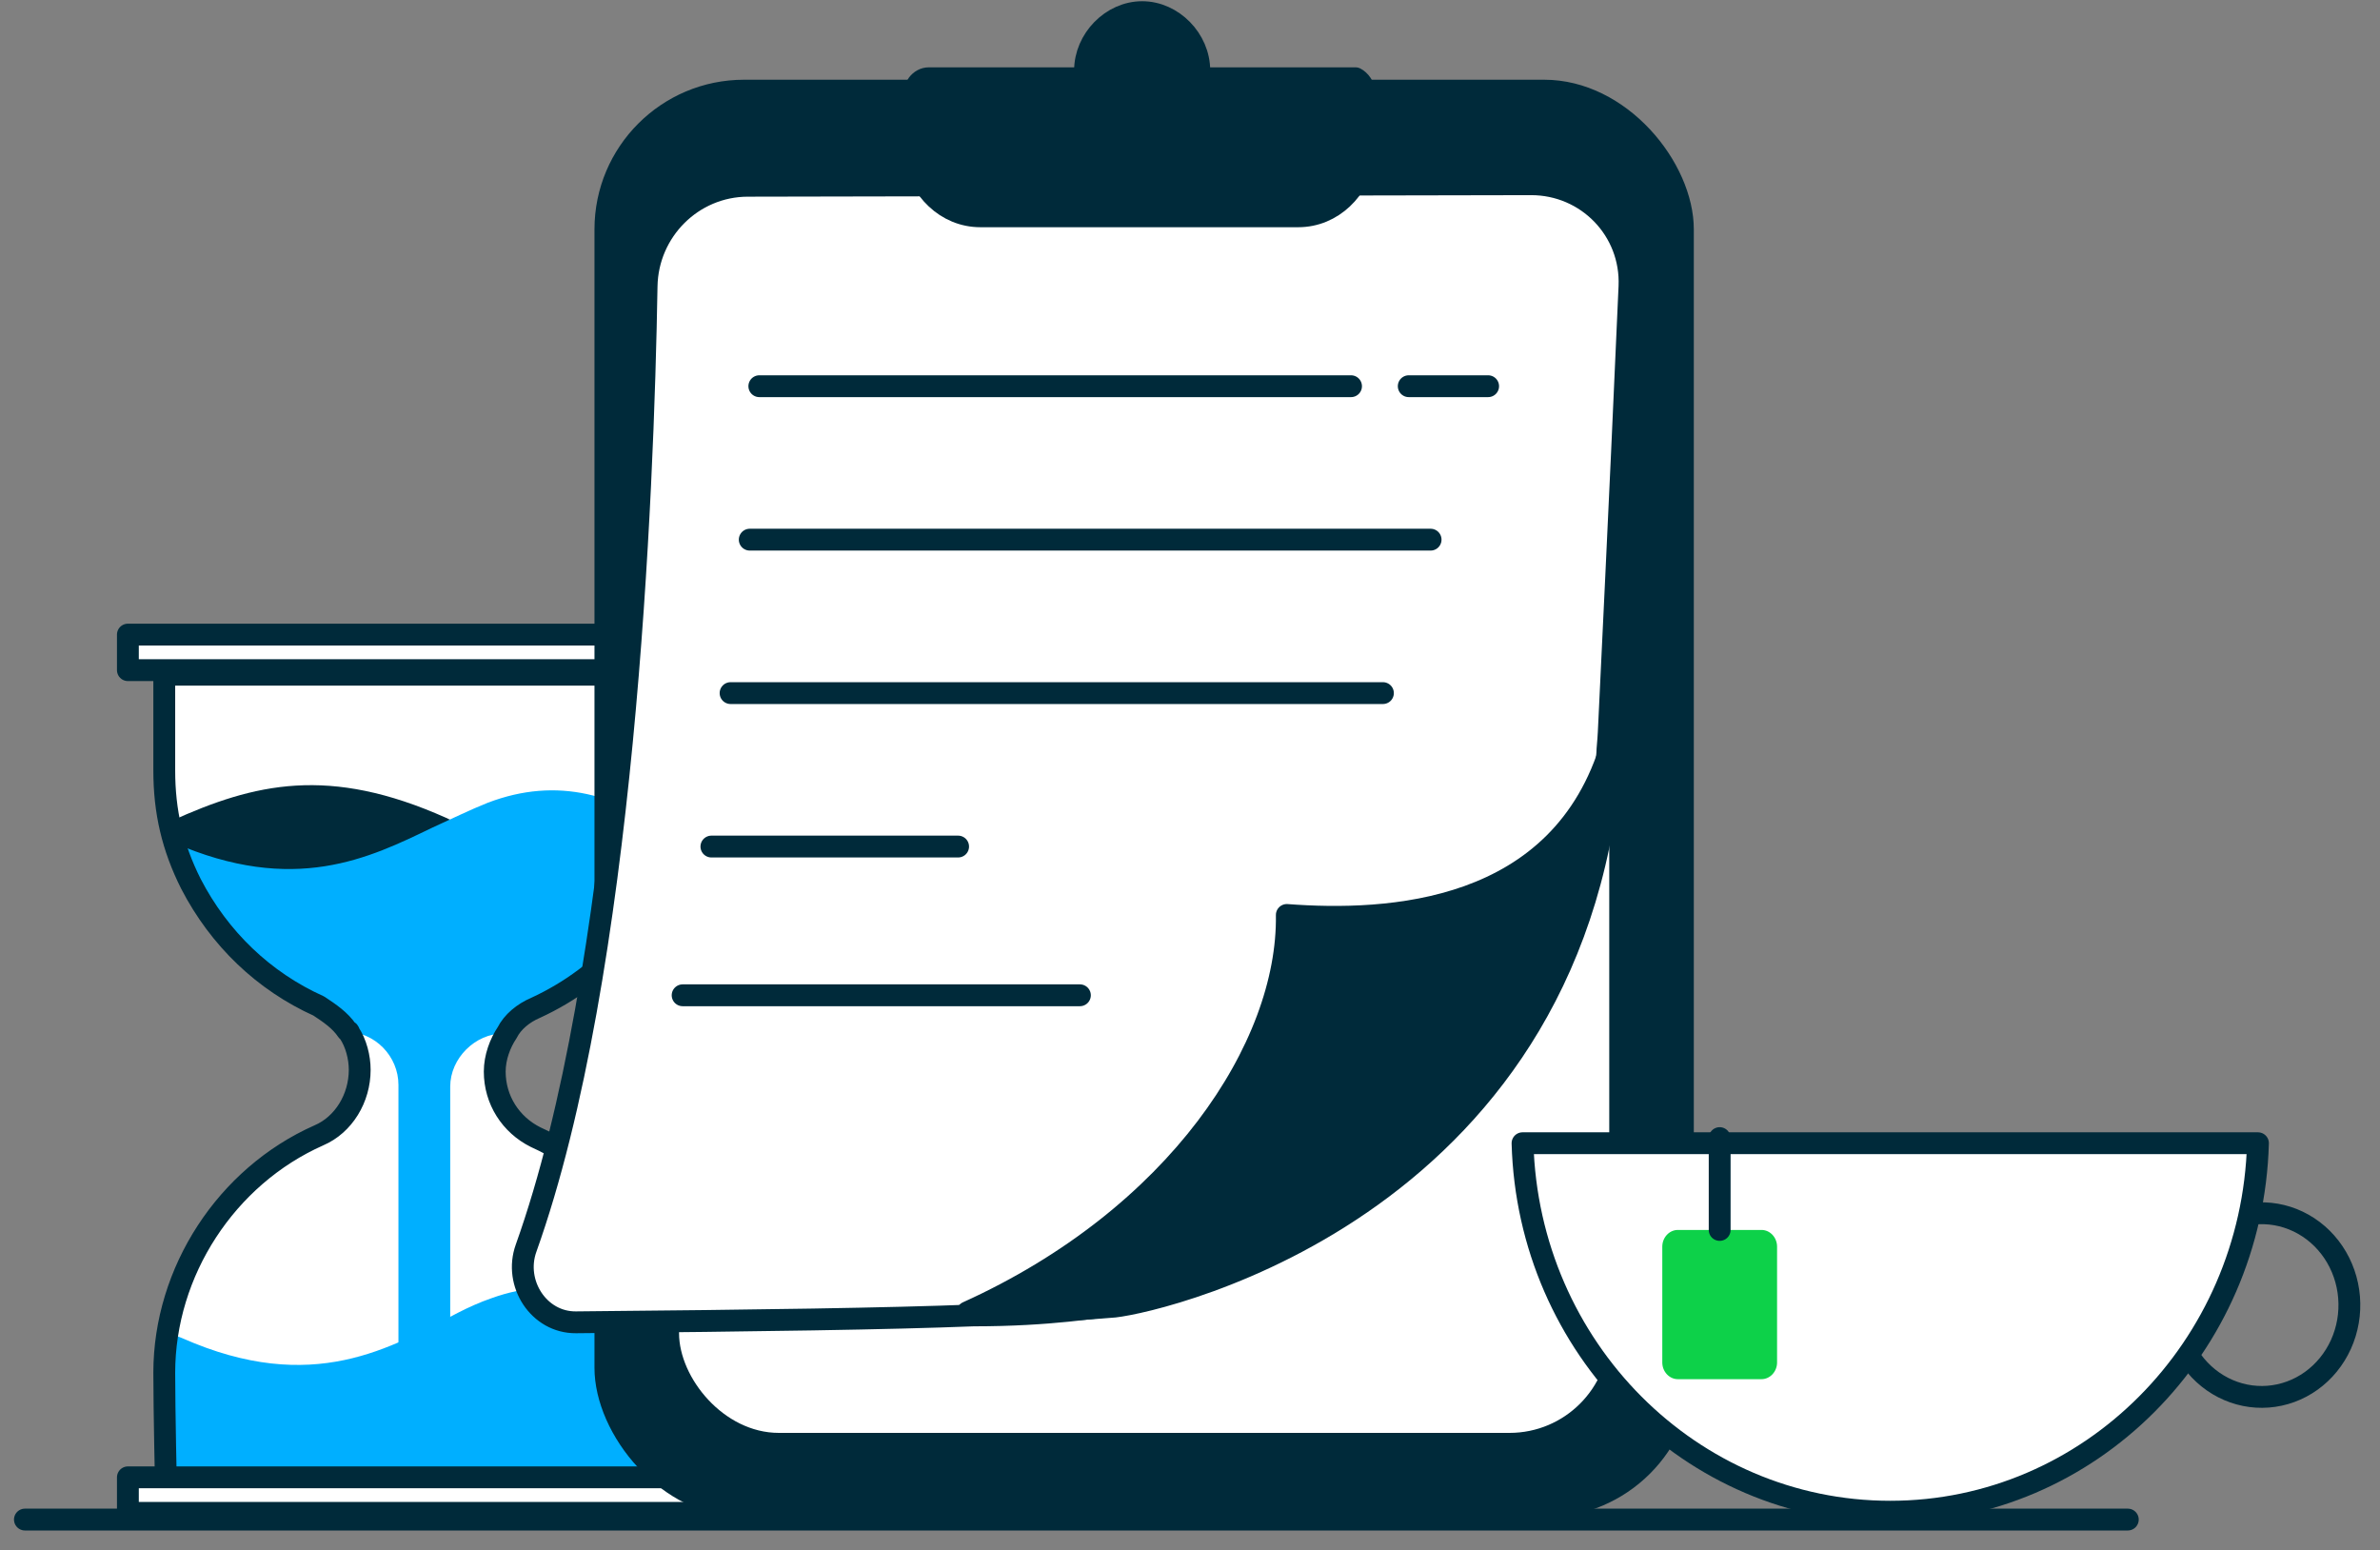
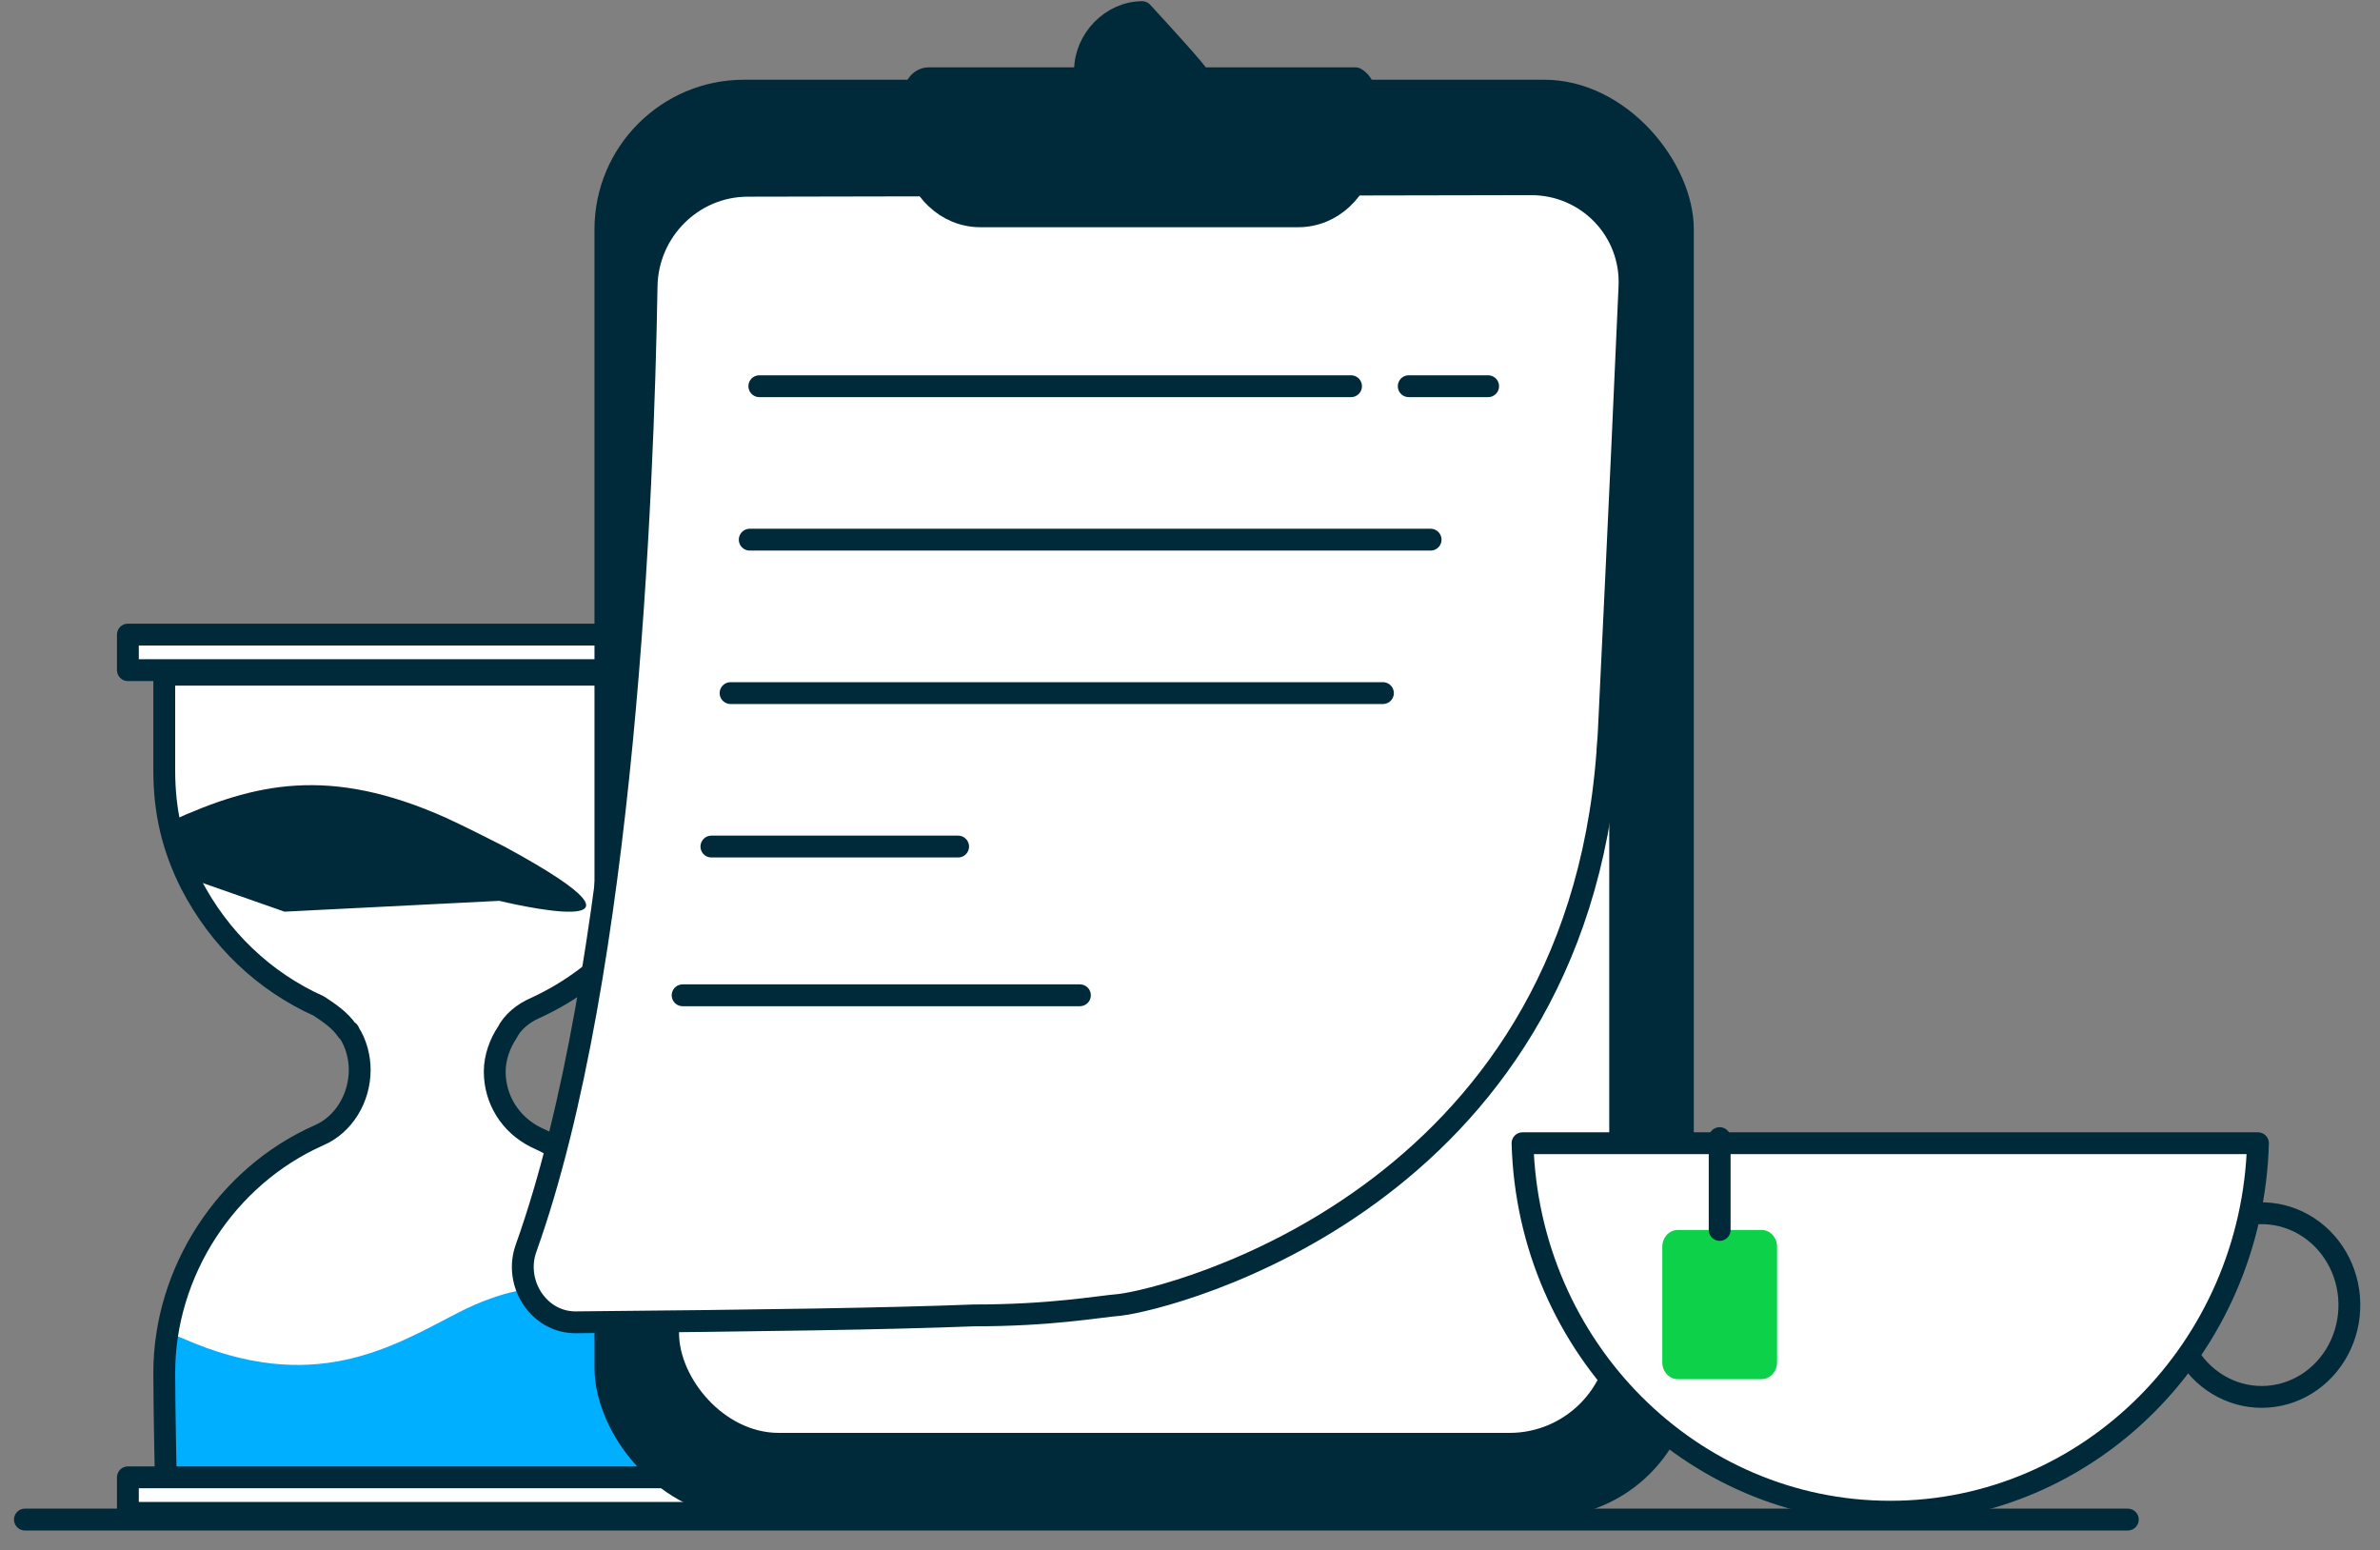
<svg xmlns="http://www.w3.org/2000/svg" width="109" height="71" viewBox="0 0 109 71" fill="none">
  <rect x="0" y="0" width="109" height="71" fill="#808080" stroke="none" />
  <path d="M31.528 31.386V35.361C31.528 36.497 31.446 37.389 31.121 38.444C30.226 41.933 27.703 44.691 24.53 46.152C23.96 46.395 23.472 46.801 23.228 47.288C22.902 47.774 22.658 48.423 22.658 49.072C22.658 50.371 23.39 51.506 24.53 52.074C28.273 53.778 30.958 57.186 31.528 61.323C31.609 61.81 31.609 62.297 31.609 62.865V66.84C31.609 67.327 31.528 67.814 31.528 68.22H7.604C7.523 67.814 7.523 67.246 7.523 66.84L7.523 62.865C7.523 62.459 7.604 62.054 7.604 61.648C7.604 61.486 7.685 61.242 7.685 60.999C8.336 56.942 10.94 53.616 14.602 51.993C15.741 51.506 16.474 50.289 16.474 48.991C16.474 48.423 16.311 47.774 15.986 47.288C15.986 47.206 15.904 47.206 15.904 47.206C15.579 46.72 15.09 46.395 14.602 46.071C12.08 44.935 10.045 42.988 8.743 40.472C8.418 39.823 8.092 39.174 7.93 38.444C7.848 38.282 7.848 38.038 7.848 37.876C7.685 37.065 7.523 36.172 7.523 35.28V31.305C7.523 31.224 7.523 31.061 7.523 30.899H31.609C31.528 31.142 31.528 31.224 31.528 31.386Z" fill="white" />
  <path d="M22.869 41.253L13.032 41.749L8.733 40.244C8.407 39.583 8.082 38.922 7.92 38.178C7.838 38.013 7.838 37.765 7.838 37.599C11.659 35.864 15.065 35.055 20.43 37.452C21.325 37.865 22.137 38.278 23.113 38.774C31.649 43.402 22.869 41.253 22.869 41.253Z" fill="#002A3A" />
-   <path d="M31.08 38.469C30.181 41.962 27.647 44.725 24.46 46.187C23.888 46.431 23.397 46.837 23.152 47.325H23.07C21.763 47.325 20.619 48.462 20.619 49.762V61.867H18.248V49.681C18.248 48.381 17.186 47.243 15.797 47.243C15.47 46.756 14.979 46.431 14.489 46.106C11.955 44.968 9.912 43.019 8.605 40.5C8.278 39.85 8.083 39.306 7.92 38.575C13.477 41.012 16.941 39.281 19.801 37.9C20.7 37.494 21.518 37.088 22.335 36.763C25.522 35.544 28.383 36.357 31.08 38.469Z" fill="#00AFFF" />
  <path d="M31.344 63.101V67.156C31.344 67.652 31.265 67.806 31.265 68.22L7.523 68.087V66.631V62.926C7.523 62.285 7.655 61.28 7.787 61.073C7.787 61.073 8.177 61.205 8.346 61.28C14.335 63.928 17.929 61.694 20.963 60.122C21.442 59.874 22.002 59.625 22.481 59.46C25.675 58.301 28.549 59.212 31.265 61.446C31.265 62.025 31.344 62.522 31.344 63.101Z" fill="#00AFFF" />
  <path d="M31.528 31.386V35.361C31.528 36.497 31.446 37.389 31.121 38.444C30.226 41.933 27.703 44.691 24.53 46.152C23.96 46.395 23.472 46.801 23.228 47.288C22.902 47.774 22.658 48.423 22.658 49.072C22.658 50.371 23.39 51.506 24.53 52.074C28.273 53.778 30.958 57.186 31.528 61.323C31.609 61.81 31.609 62.297 31.609 62.865V66.84C31.609 67.327 31.528 67.814 31.528 68.22H7.604C7.604 68.22 7.523 64.588 7.523 62.865C7.523 58.232 10.365 53.871 14.602 51.993C15.741 51.506 16.474 50.289 16.474 48.991C16.474 48.423 16.311 47.774 15.986 47.288C15.986 47.206 15.904 47.206 15.904 47.206C15.579 46.72 15.09 46.395 14.602 46.071C12.08 44.935 10.045 42.988 8.743 40.472C7.899 38.79 7.523 37.17 7.523 35.28V31.305C7.523 31.224 7.523 31.061 7.523 30.899H31.609C31.528 31.142 31.528 31.224 31.528 31.386Z" stroke="#002A3A" stroke-miterlimit="10" stroke-linecap="round" stroke-linejoin="round" />
  <rect x="5.857" y="29.061" width="27.387" height="1.628" fill="white" stroke="#002A3A" stroke-linecap="round" stroke-linejoin="round" />
  <rect x="5.857" y="67.653" width="27.387" height="1.628" fill="white" stroke="#002A3A" stroke-linecap="round" stroke-linejoin="round" />
  <rect x="27.226" y="3.651" width="50.348" height="65.84" rx="6.852" fill="#002A3A" />
  <rect x="31.099" y="8.493" width="42.602" height="57.125" rx="4.568" fill="white" />
  <path d="M70.117 8.437C72.689 8.432 74.737 10.543 74.627 13.113C74.471 16.721 74.189 22.957 73.677 33.548C73.659 33.931 73.612 34.321 73.612 34.495C72.08 54.923 53.553 59.493 51.281 59.755C50.233 59.842 48.166 60.238 44.584 60.238C40.671 60.391 34.938 60.477 26.378 60.554C24.674 60.57 23.518 58.768 24.092 57.163C28.591 44.576 29.454 22.61 29.613 13.11C29.655 10.574 31.71 8.511 34.246 8.507L70.117 8.437Z" fill="white" stroke="#002A3A" stroke-miterlimit="10" stroke-linecap="round" stroke-linejoin="round" />
-   <path d="M73.829 34.015C72.588 55.156 53.349 59.574 51.044 59.834C49.98 59.921 47.94 60.094 44.305 60.094C53.881 55.762 59.023 47.964 58.934 41.9C63.544 42.246 71.524 41.9 73.829 34.015Z" fill="#002A3A" stroke="#002A3A" stroke-miterlimit="10" stroke-linecap="round" stroke-linejoin="round" />
-   <path d="M62.512 4.384V6.699C62.512 6.877 62.512 6.966 62.512 7.145C62.25 8.658 61.029 9.905 59.46 9.905H44.897C43.328 9.905 42.107 8.658 41.845 7.145C41.845 6.966 41.845 6.877 41.845 6.699V4.384C41.845 4.028 42.107 3.583 42.543 3.583H49.693C49.693 3.405 49.693 3.316 49.693 3.227C49.693 1.802 50.914 0.556 52.309 0.556C53.705 0.556 54.925 1.802 54.925 3.227C54.925 3.405 54.925 3.494 54.925 3.583H62.076C62.25 3.672 62.512 3.939 62.512 4.384Z" fill="#002A3A" stroke="#002A3A" stroke-miterlimit="10" stroke-linecap="round" stroke-linejoin="round" />
+   <path d="M62.512 4.384V6.699C62.512 6.877 62.512 6.966 62.512 7.145C62.25 8.658 61.029 9.905 59.46 9.905H44.897C43.328 9.905 42.107 8.658 41.845 7.145C41.845 6.966 41.845 6.877 41.845 6.699V4.384C41.845 4.028 42.107 3.583 42.543 3.583H49.693C49.693 3.405 49.693 3.316 49.693 3.227C49.693 1.802 50.914 0.556 52.309 0.556C54.925 3.405 54.925 3.494 54.925 3.583H62.076C62.25 3.672 62.512 3.939 62.512 4.384Z" fill="#002A3A" stroke="#002A3A" stroke-miterlimit="10" stroke-linecap="round" stroke-linejoin="round" />
  <path d="M33.459 31.74L63.336 31.74" stroke="#002A3A" stroke-linecap="round" stroke-linejoin="round" />
  <path d="M34.776 17.686L61.875 17.686M64.518 17.686L68.154 17.686" stroke="#002A3A" stroke-linecap="round" stroke-linejoin="round" />
  <path d="M34.337 24.713L65.519 24.713" stroke="#002A3A" stroke-linecap="round" stroke-linejoin="round" />
  <path d="M32.581 38.767H43.88" stroke="#002A3A" stroke-linecap="round" stroke-linejoin="round" />
  <path d="M31.263 45.578H49.458" stroke="#002A3A" stroke-linecap="round" stroke-linejoin="round" />
  <path d="M86.57 69.227C77.441 69.227 69.986 61.731 69.729 52.353H86.57H103.411C103.154 61.731 95.699 69.227 86.57 69.227Z" fill="white" stroke="#002A3A" stroke-linecap="round" stroke-linejoin="round" />
  <path fill-rule="evenodd" clip-rule="evenodd" d="M81.387 57.09C81.387 56.669 81.065 56.324 80.673 56.324H76.843C76.451 56.324 76.13 56.669 76.13 57.09V62.392C76.13 62.812 76.451 63.158 76.843 63.158H80.673C81.065 63.158 81.387 62.812 81.387 62.392V57.09Z" fill="#0DD149" />
  <path d="M78.758 52.118V56.324" stroke="#002A3A" stroke-linecap="round" stroke-linejoin="round" />
  <path d="M100.238 62.092C100.632 62.712 101.175 63.212 101.813 63.54C102.452 63.868 103.161 64.013 103.871 63.959C104.58 63.906 105.263 63.656 105.849 63.236C106.436 62.816 106.906 62.239 107.211 61.567C107.515 60.894 107.644 60.148 107.583 59.406C107.523 58.664 107.275 57.953 106.866 57.344C106.457 56.735 105.9 56.251 105.254 55.941C104.607 55.631 103.894 55.506 103.186 55.58" stroke="#002A3A" stroke-linecap="round" stroke-linejoin="round" />
  <path d="M97.45 69.587L1.141 69.587" stroke="#002A3A" stroke-linecap="round" stroke-linejoin="round" />
</svg>